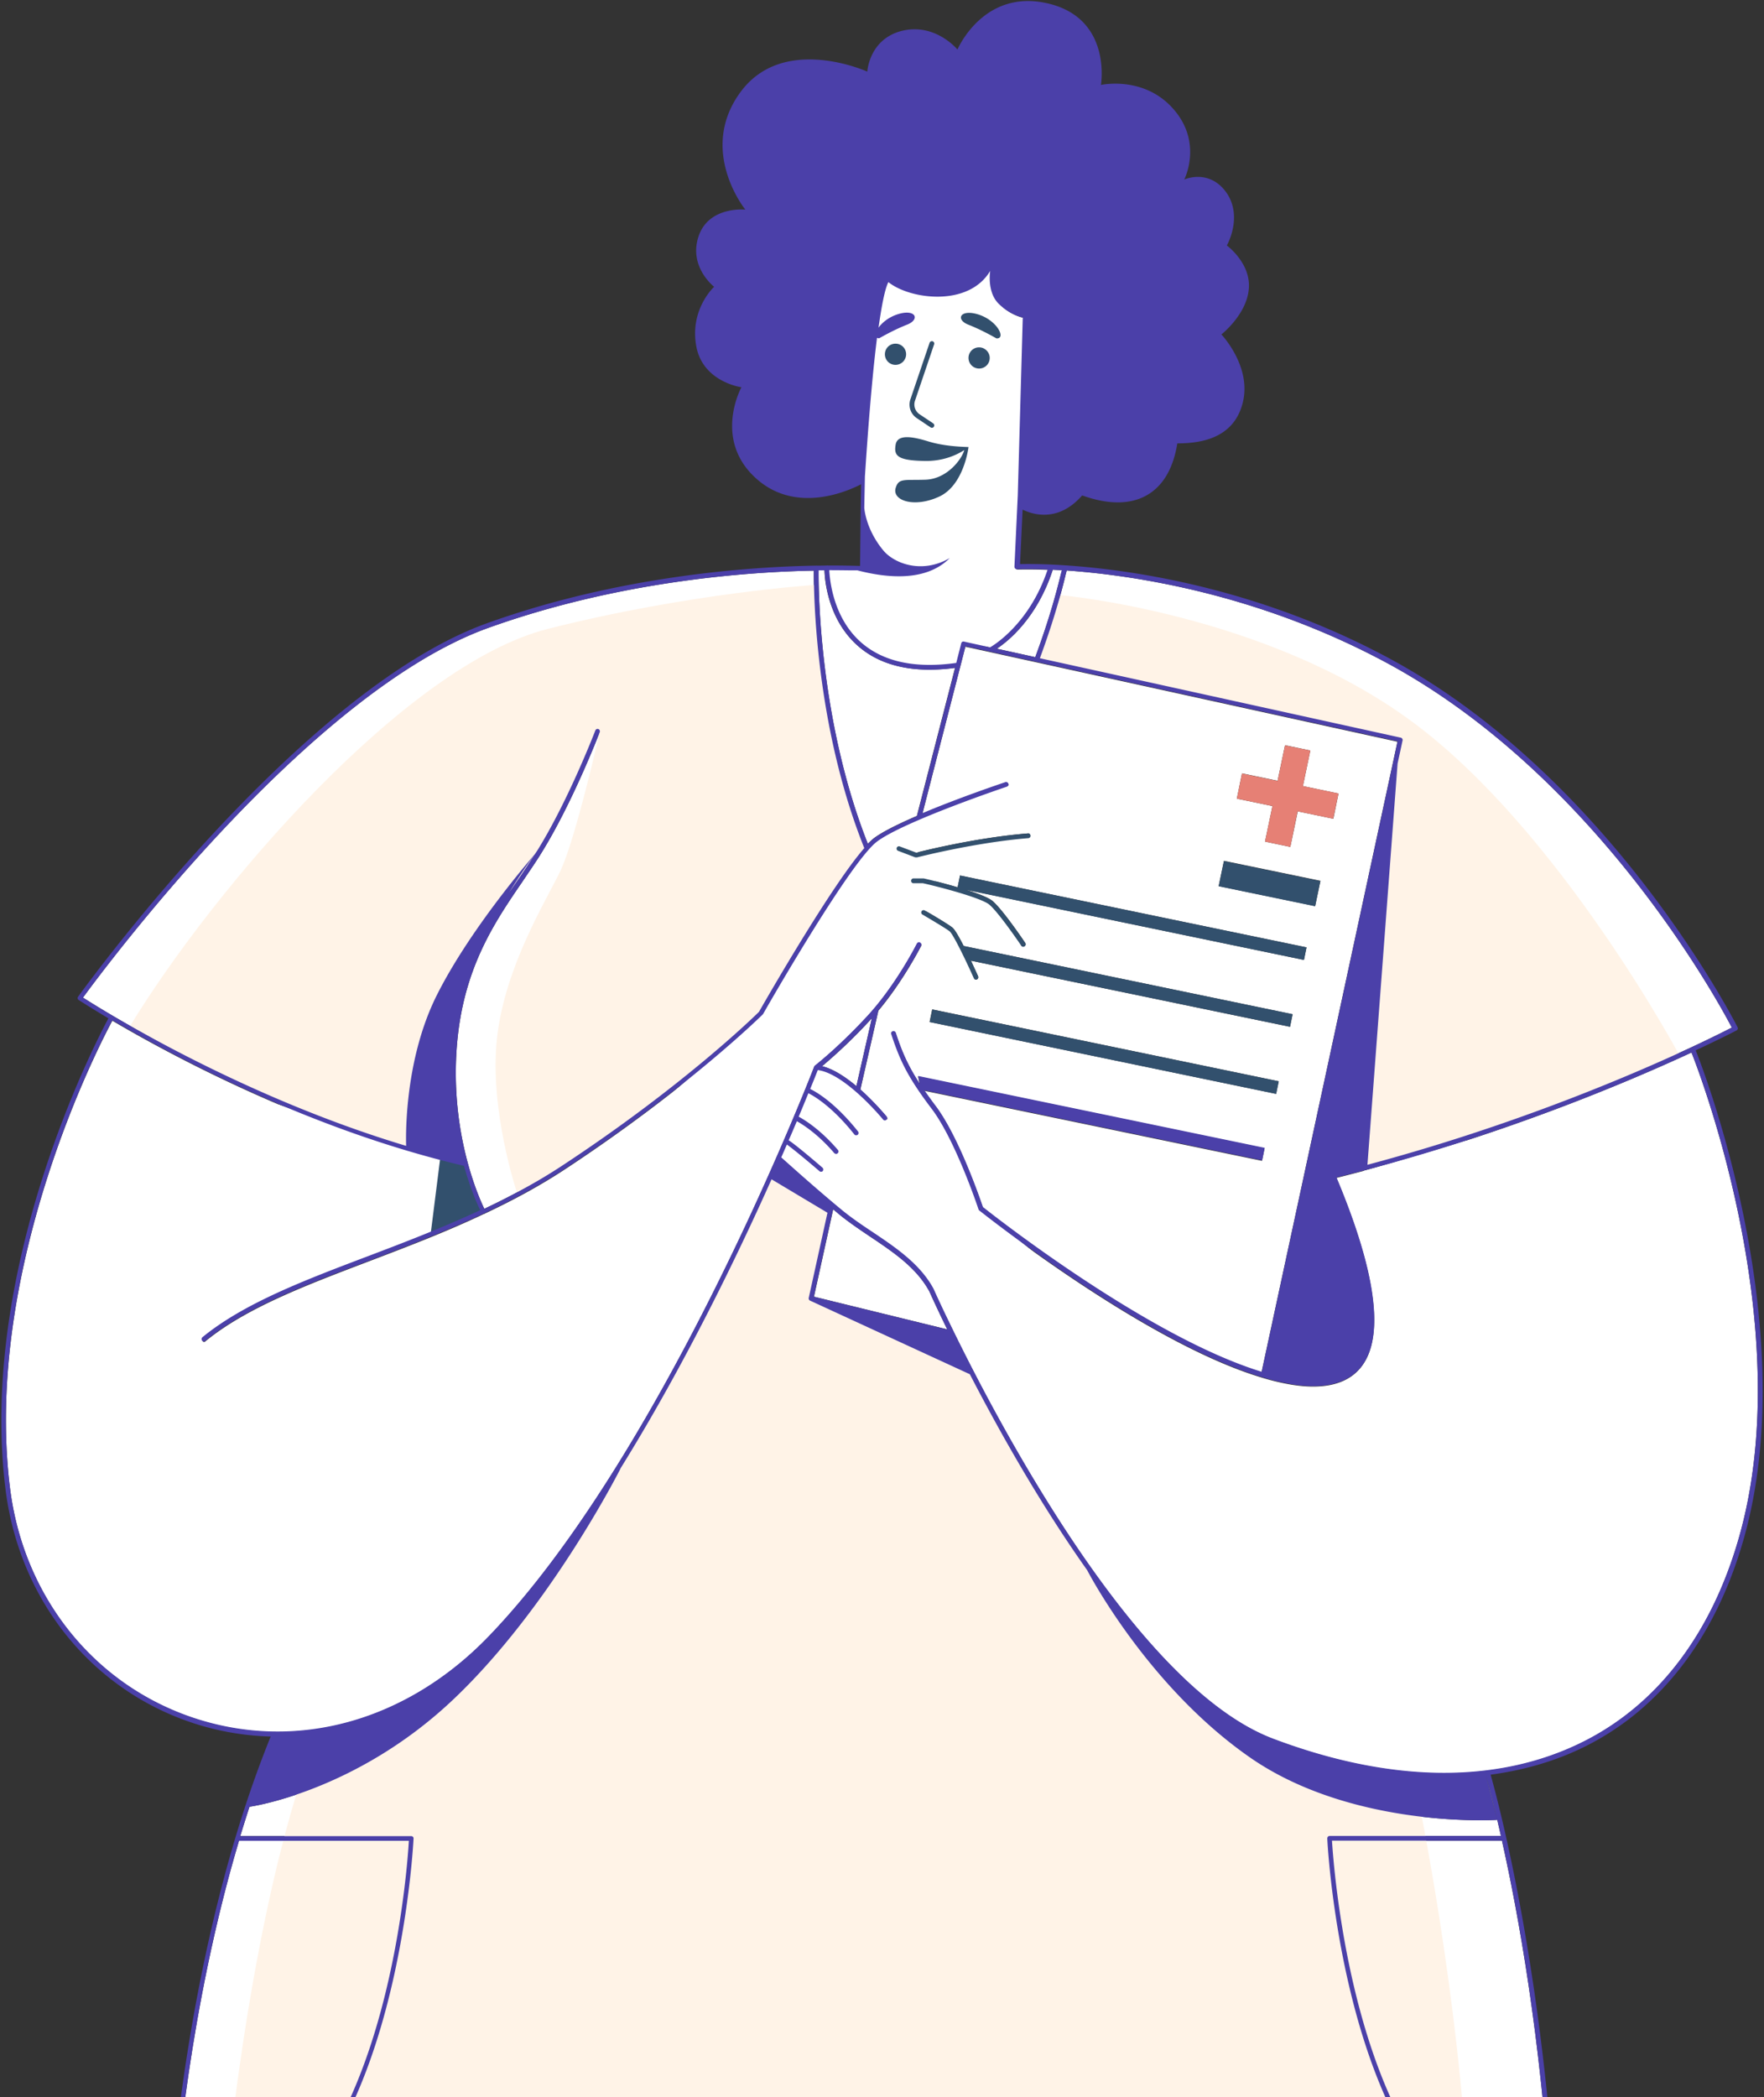
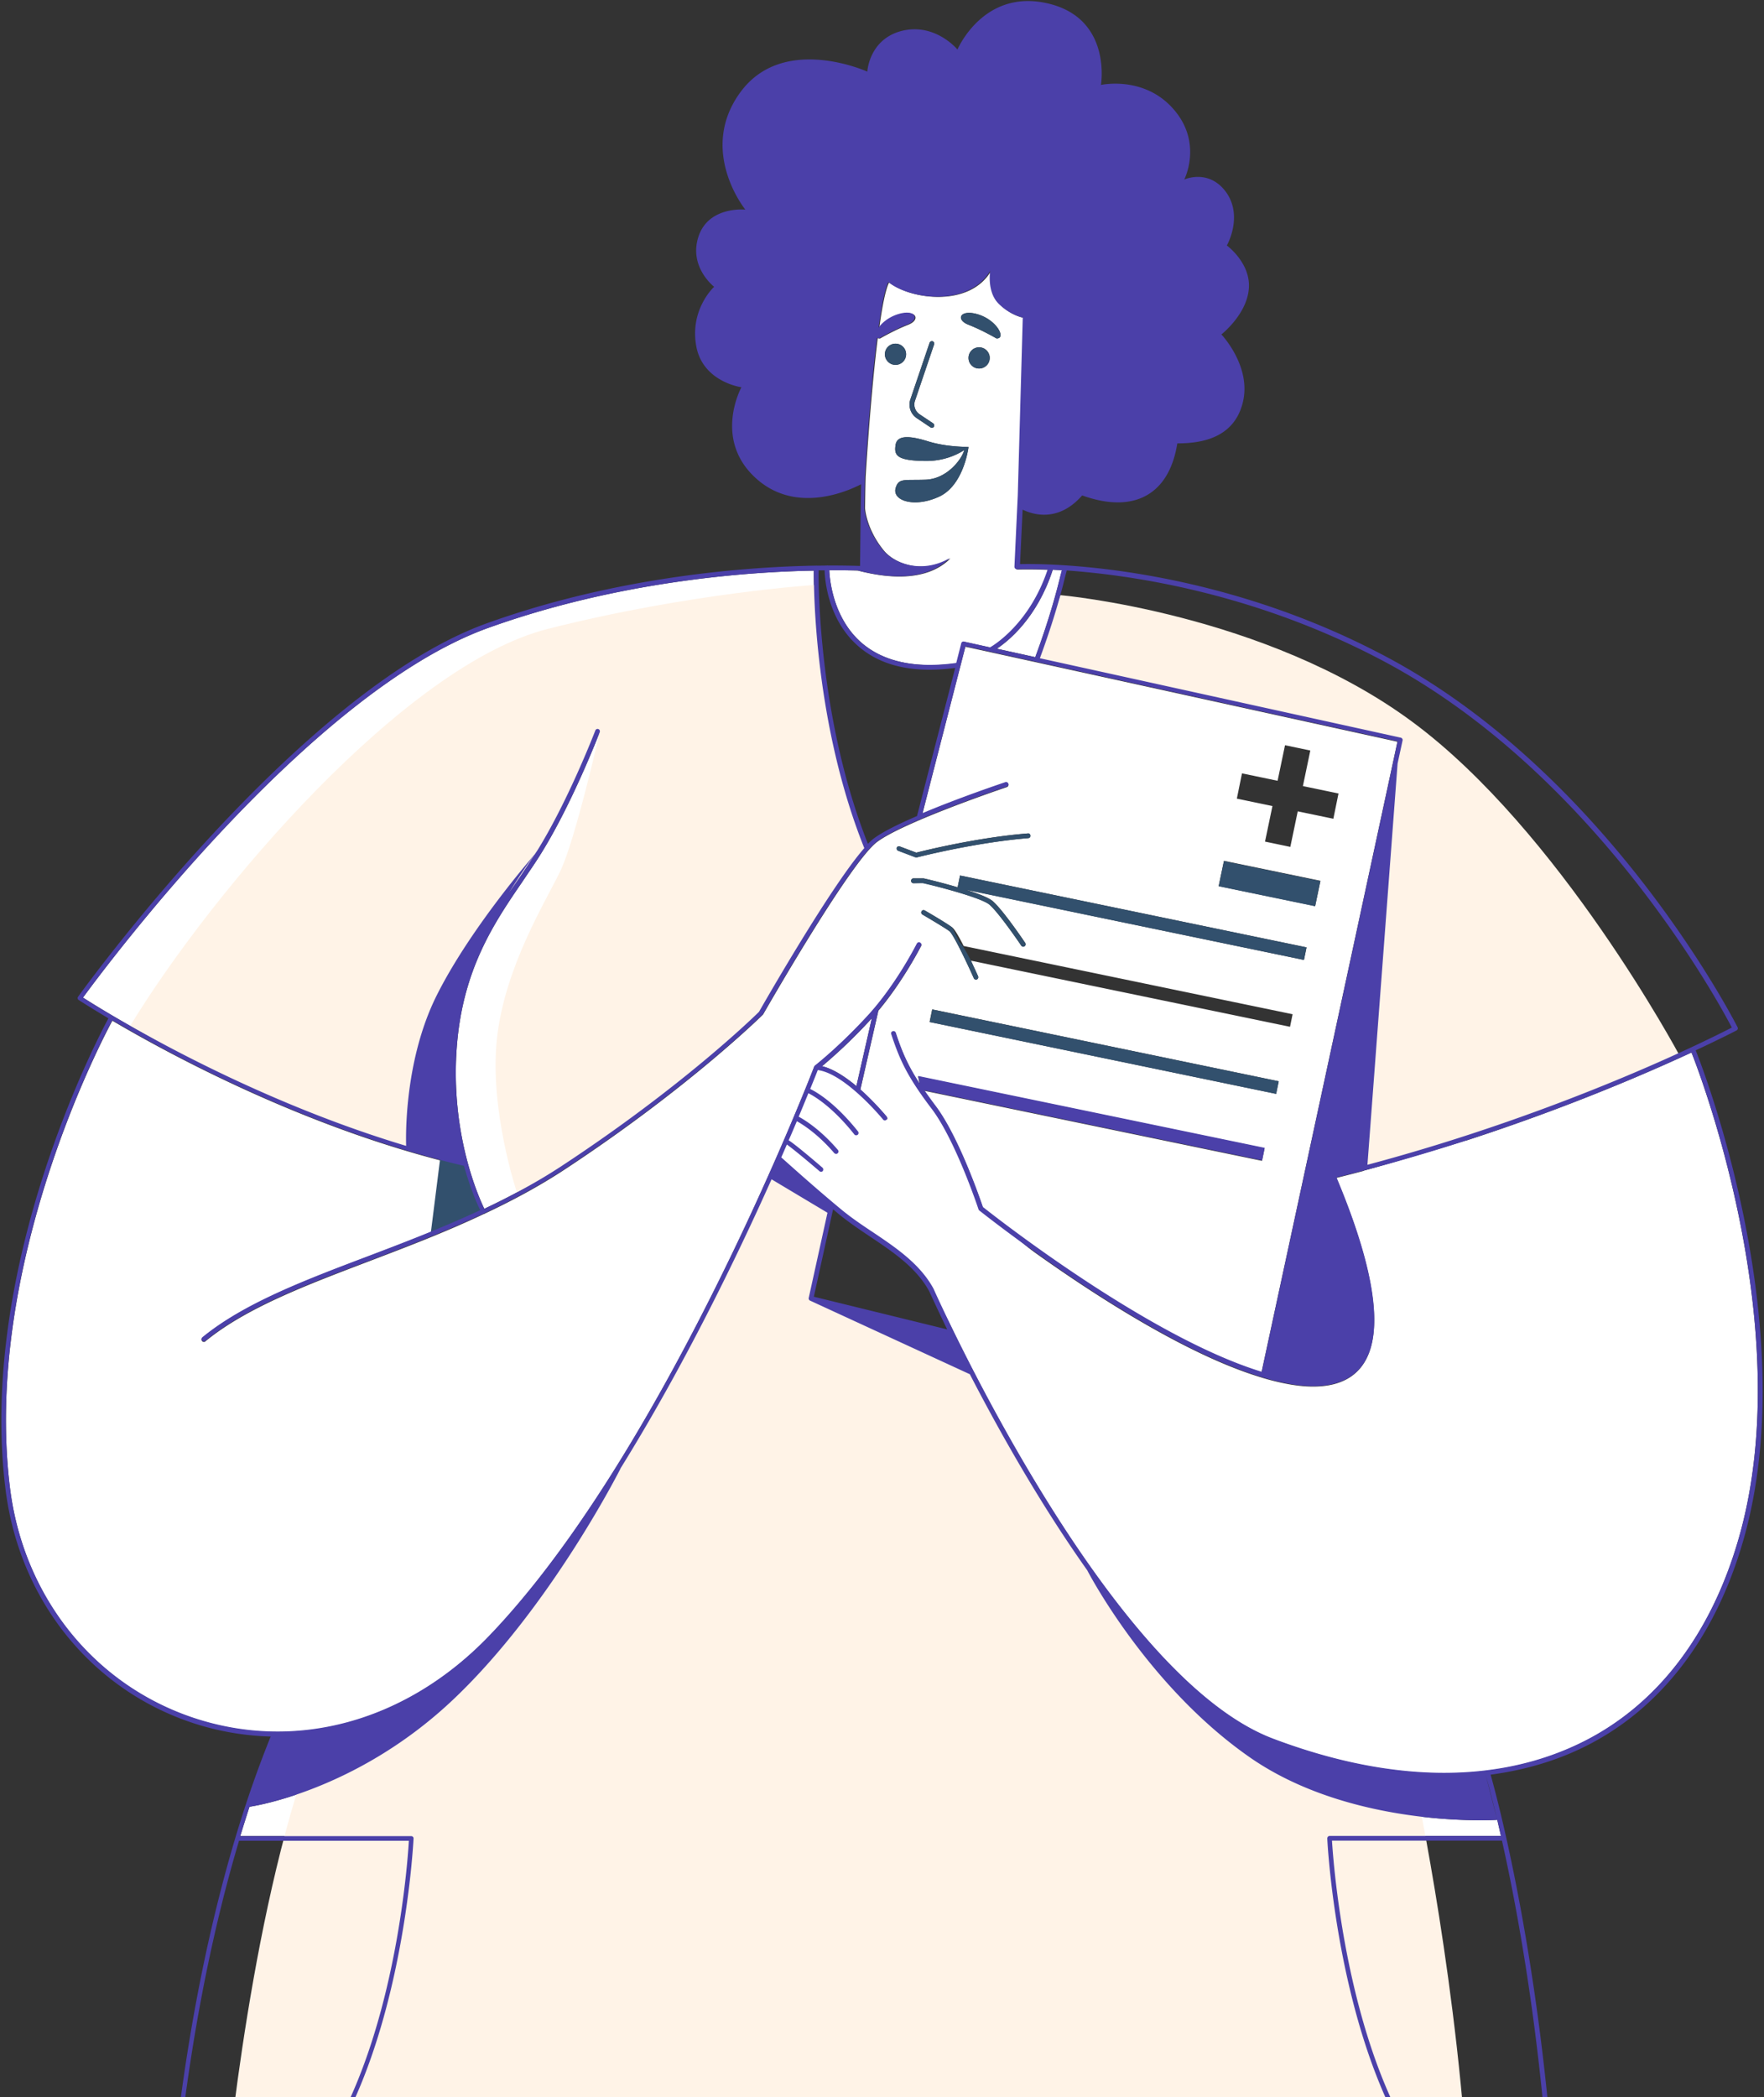
<svg xmlns="http://www.w3.org/2000/svg" width="382" height="454" fill="none">
  <rect width="100%" height="100%" fill="#333333" stroke="none" />
  <path d="m215.872 140.438 8.334 1.835c3.28-8.844 4.823-15.034 5.479-17.72.131-.524.229-.852.295-1.114l-2.001-.098c-3.38 10.448-9.646 15.46-12.107 17.097z" fill="#fff" />
  <path d="M186.54 139.126c-6.102-5.339-6.89-13.593-6.956-15.689 3.019 0 5.151.065 6.234.098 6.398 1.671 14.895 2.489 20.014-2.653-6.103 3.538-12.074 1.114-14.371-1.638-3.871-4.651-4.134-9.236-4.134-9.236.033-2.293.066-4.586.132-6.748.229-3.897 1.214-18.866 2.624-30.068.132.066.263.098.492.098 0 0 3.085-1.801 6.037-2.948 2.953-1.146 1.772-3.537-2.296-2.161-1.838.622-3.15 1.769-3.905 2.817.624-4.619 1.346-8.32 2.133-9.86 4.659 3.702 17.356 5.47 22.048-2.423 0 0-.755 4.52 1.804 7.075 2.559 2.554 5.25 3.013 5.25 3.013l-1.083 38.519-.722 15.427c0 .131.033.295.164.393.099.098.263.131.394.164.098 0 2.493-.098 6.627.065-3.871 11.661-11.647 16.377-12.467 16.836l-5.643-1.245a.476.476 0 0 0-.591.361l-1.083 4.258c-8.989 1.179-15.912-.295-20.702-4.455zm27.789-61.643a2.28 2.28 0 0 0-2.296-2.293 2.28 2.28 0 0 0-2.297 2.293 2.28 2.28 0 0 0 2.297 2.293 2.301 2.301 0 0 0 2.296-2.293zm-4.593-7.173c2.953 1.146 6.037 2.948 6.037 2.948 2.1.163.361-3.702-3.708-5.11-4.101-1.376-5.282 1.015-2.329 2.162zm-11.221 20.21 2.986 1.997a.528.528 0 0 0 .295.098.48.48 0 0 0 .427-.229.523.523 0 0 0-.132-.72l-2.985-1.999a2.545 2.545 0 0 1-.984-2.85l4.166-12.282c.099-.262-.065-.557-.328-.655a.558.558 0 0 0-.656.328l-4.167 12.282a3.525 3.525 0 0 0 1.378 4.03zm-4.593-11.53a2.28 2.28 0 0 0 2.297-2.293 2.28 2.28 0 0 0-2.297-2.293 2.281 2.281 0 0 0-2.297 2.293c0 1.245 1.05 2.293 2.297 2.293zm15.814 17.785c-1.903-.065-5.315-.164-8.694-1.212-3.38-1.048-6.693-1.638-7.087.688-.394 2.326.229 3.44 6.234 3.537 4.232.099 7.218-1.44 8.628-2.358-.525 1.965-3.707 6.256-8.399 6.42-4.659.164-5.807-.393-6.463 1.801-.788 2.719 4.003 4.357 9.416 1.867 5.381-2.489 6.365-10.743 6.365-10.743zM94.578 215.472c7.153-14.281 20.211-29.348 21.228-30.527l.59-.884c6.726-10.842 12.468-25.778 12.533-25.941a.51.51 0 0 1 .952.36c-.066.164-5.84 15.198-12.599 26.105-1.279 2.096-2.69 4.094-4.134 6.256-6.102 8.909-12.992 18.997-14.239 35.964-1.378 18.735 4.757 32.361 5.971 34.883 5.742-2.719 11.418-5.765 16.798-9.302 26.215-17.229 41.701-32.361 42.685-33.344 1.05-1.834 15.552-27.186 22.803-35.44-10.762-26.858-10.959-55.878-10.926-60.071-14.567.262-42.422 2.293-70.638 12.447-38.813 14.019-83.466 74.286-87.633 79.985 3.97 2.555 33.728 21.258 69.982 32.132 0-.36-.722-17.884 6.627-32.623z" fill="#fff" />
-   <path d="M189.297 181.414c1.903-1.409 5.381-3.112 9.252-4.782l8.268-32.067a41.265 41.265 0 0 1-5.545.393c-6.365 0-11.549-1.703-15.42-5.077-6.562-5.699-7.251-14.28-7.316-16.442h-1.28c-.033 4.029.131 32.656 10.663 59.219.525-.491.984-.95 1.378-1.244zM303.342 159.696c.262.066.459.328.394.59l-1.083 5.011-6.529 86.864c42.849-11.431 74.805-27.579 78.906-29.708-2.723-5.241-29.463-54.732-75.068-79.134-27.822-14.87-54.627-18.801-68.964-19.816-.066.229-.197.688-.328 1.31-.657 2.686-2.232 8.876-5.48 17.687l78.152 17.196zM321.747 384.319l2.461 9.565c-1.247-5.241-2.166-8.517-2.461-9.565z" fill="#fff" />
  <path d="M366.302 227.853c.23.59 23.655 58.63 10.204 105.304-5.972 20.734-17.619 35.932-33.695 43.989-18.406 9.204-41.602 8.975-67.095-.655-36.287-13.691-73.197-96.559-73.558-97.41-2.92-5.372-8.137-8.844-13.157-12.25-2.296-1.54-4.691-3.145-6.791-4.881-5.906-4.913-11.844-10.252-13.025-11.3.426-.95.82-1.867 1.214-2.784.689.491 2.493 1.867 7.054 5.765a.47.47 0 0 0 .328.131.605.605 0 0 0 .393-.164c.197-.229.164-.524-.065-.721-3.773-3.242-6.3-5.273-7.317-5.928.624-1.474 1.214-2.817 1.772-4.127 1.148.622 4.429 2.62 8.104 6.911.098.131.23.164.394.164a.423.423 0 0 0 .328-.131c.229-.197.229-.492.065-.721-3.904-4.553-7.349-6.583-8.497-7.206.82-1.932 1.509-3.636 2.1-5.077 1.246.623 5.183 2.915 9.941 8.909a.512.512 0 0 0 .393.197c.099 0 .23-.033.329-.098.229-.164.262-.492.098-.721-4.954-6.256-9.055-8.581-10.368-9.204.853-2.096 1.411-3.472 1.641-4.094 5.938.721 14.042 10.579 14.14 10.711a.514.514 0 0 0 .394.196.47.47 0 0 0 .328-.131c.23-.164.263-.491.066-.721-.197-.229-2.559-3.111-5.709-5.895l3.904-17.098c5.512-6.583 9.187-13.92 9.253-13.986a.501.501 0 0 0-.23-.688.502.502 0 0 0-.689.23c-.033.098-4.364 8.745-10.63 15.558-6.3 6.845-11.418 10.809-11.451 10.841-.065.066-.131.131-.164.23-.098.229-2.46 6.387-6.594 15.984-11.319 26.203-35.894 78.282-63.88 107.335-17.782 18.473-41.667 25.056-63.912 17.654-21.654-7.206-36.877-26.334-39.765-49.884-5.938-48.378 20.473-97.968 22.18-101.112 13.254 7.795 43.012 23.779 76.149 31.509 1.411 5.077 2.92 8.418 3.511 9.597-8.3 3.865-16.7 7.075-24.476 10.023-13.747 5.208-26.74 10.154-35.696 17.491-.23.163-.262.491-.066.72a.514.514 0 0 0 .394.197c.131 0 .23-.033.328-.131 8.826-7.239 21.753-12.119 35.434-17.327 7.907-3.014 16.47-6.256 24.902-10.252.033 0 .099 0 .131-.033.033 0 .033-.033.033-.033 5.906-2.784 11.746-5.895 17.323-9.564 27.035-17.785 42.751-33.376 42.915-33.507.033-.033.065-.066.065-.099.197-.327 18.8-32.95 24.673-37.306 5.906-4.389 27.855-11.792 28.085-11.857.262-.099.426-.393.328-.655-.099-.263-.361-.394-.657-.328-.59.196-9.875 3.341-17.946 6.715l9.285-36.128 93.571 20.569-29.429 136.487c-24.574-7.501-58.105-33.868-60.369-35.67-.558-1.637-5.217-15.296-10.269-21.945-.919-1.212-1.674-2.293-2.395-3.308l73.131 15.165.558-2.718-75.035-15.559.328 1.638c-2.591-3.996-3.838-6.977-5.183-11.005-.099-.262-.394-.426-.657-.328-.262.098-.426.36-.328.655 1.838 5.568 3.511 9.237 8.728 16.115 5.151 6.813 10.105 21.651 10.17 21.814.033.099.099.164.164.23.394.294 35.762 28.528 61.354 36.127l.032.033h.066a49.484 49.484 0 0 0 6.299 1.474c1.641.262 3.15.393 4.561.393 4.823 0 8.366-1.474 10.564-4.422 5.906-7.893 1.083-25.056-5.512-40.746 34.516-8.614 62.83-20.635 76.905-27.153zm-89.405 6.223-75.034-15.558-.558 2.719 75.034 15.558.558-2.719zm3.019-14.51-71.229-14.772c-.984-1.932-1.936-3.635-2.494-4.028-1.246-.95-5.741-3.571-5.938-3.669-.23-.131-.558-.065-.689.197a.497.497 0 0 0 .197.688c.033.032 4.659 2.718 5.84 3.602.82.623 3.674 6.584 5.282 10.187a.497.497 0 0 0 .459.295c.066 0 .132 0 .197-.033.263-.098.361-.426.263-.688-.23-.557-.853-1.867-1.542-3.374l69.096 14.314.558-2.719zm-12.074-46.674 7.71 1.605-1.608 7.697 5.479 1.146 1.608-7.697 7.71 1.605 1.116-5.47-7.71-1.605 1.607-7.697-5.479-1.146-1.608 7.697-7.71-1.605-1.115 5.47zm-3.937 18.932 20.899 4.323 1.148-5.47-20.899-4.323-1.148 5.47zm-69.359-7.665 3.708 1.409c.065.032.131.032.164.032h.131c.131-.032 12.664-3.242 24.115-4.159.295-.033.492-.262.459-.557-.033-.295-.263-.524-.558-.459-10.86.852-22.638 3.767-24.147 4.16l-3.577-1.343a.51.51 0 0 0-.656.295c-.033.229.099.524.361.622zm5.348 6.977c3.412.819 12.664 3.243 14.37 4.684 2.1 1.801 6.858 8.811 6.89 8.876a.563.563 0 0 0 .427.229.525.525 0 0 0 .295-.098c.23-.164.295-.458.131-.72-.196-.295-4.855-7.206-7.086-9.073-.886-.754-3.248-1.638-5.84-2.457l73.295 15.231.558-2.719-75.035-15.558-.524 2.555c-3.544-1.048-7.022-1.867-7.382-1.933h-2.166a.518.518 0 0 0-.525.524c0 .295.23.524.525.524l2.067-.065z" fill="#fff" />
  <path d="M188.673 220.582a113.652 113.652 0 0 1-10.663 10.252c2.461.557 5.118 2.359 7.448 4.291l3.346-14.707c-.065.066-.098.131-.131.164zM270.631 380.422c-22.343-15.558-35.172-40.451-35.172-40.451s.066.065.099.131c-10.466-14.739-19.423-30.756-25.558-42.646v.033l-34.483-15.886a.54.54 0 0 1-.394-.589l4.069-18.474-12.107-7.238c-7.644 17.097-19.16 40.779-32.776 62.691l.098-.131s-15.19 30.166-36.352 50.146c-21.13 19.948-43.932 23.125-44.03 23.125a472.848 472.848 0 0 0-2.001 6.354h37.041c.131 0 .263.066.361.164a.49.49 0 0 1 .131.36c-.033.557-2.723 55.42-27.428 77.889h252.728c-24.705-22.469-27.428-77.332-27.428-77.889a.63.63 0 0 1 .131-.393.53.53 0 0 1 .361-.164h37.107c-.262-1.244-.557-2.423-.787-3.504-.033.032-31.267 2.03-53.61-13.528z" fill="#fff" />
-   <path d="M201.238 279.508c-2.789-5.11-7.874-8.517-12.829-11.825-2.329-1.572-4.724-3.177-6.857-4.946-.361-.327-.754-.622-1.115-.949l-4.167 18.931 28.872 7.075c-2.461-5.011-3.839-8.123-3.904-8.286zM316.367 475.899h19.456c-2.133-34.785-7.087-61.905-10.565-77.398h-36.812c.361 5.765 4.069 56.828 27.921 77.398zM88.54 398.473H51.76c-10.925 36.652-13.616 72.583-13.944 77.398h22.835c23.82-20.537 27.56-71.6 27.888-77.398zM110.226 193.336c.689-1.048 1.41-2.063 2.099-3.078 1.214-1.769 2.297-3.44 3.38-5.11-.689.917-2.888 3.963-5.479 8.188zM60.52 239.191s-23.852-3.963-28.052-2.325c-4.199 1.637-21.424 41.008-18.832 75.858 2.56 34.85 27.166 55.944 57.843 50.31 33.629-6.157 68.308-69.012 77.823-83.719 9.547-14.707 24.311-47.461 25.591-49.885 1.28-2.423 11.647-14.477 15.65-19.226 4.003-4.749 5.807-6.682 6.791-7.206.985-.524 5.25.983 6.595 1.932 1.345.918 3.543 5.929 5.053 7.206 1.509 1.278 2.198-.524 2.198-.524s-4.725-9.728-5.118-10.252c-.394-.524-5.447-4.028-5.447-4.028s.099-1.212.689-1.311c.591-.098 8.662 1.442 10.04 2.195 1.411.753 4.724 5.503 6.66 6.289 1.936.786 3.38.098 3.38.098s-4.955-7.861-7.284-9.433c-2.33-1.572-11.286-3.636-11.286-3.636l-.919-.295s2.592-1.932 6.135-3.341c3.544-1.408 12.927-2.03 14.666-3.079 1.739-1.048 1.312-3.406.23-3.832-1.083-.458-14.01 1.769-14.01 1.769l-10.564 2.26s1.574-2.064 6.168-4.553c4.593-2.489 13.189-5.797 14.764-7.435 1.575-1.605-.23-3.308-1.805-2.915-1.575.393-17.848 6.256-23.261 9.269-5.414 3.014-6.234 3.538-10.499 9.401-4.233 5.863-19.391 31.018-19.391 31.018s-36.09 33.442-52.002 42.973c-15.912 9.532-38.55 18.441-54.529 28.496-15.978 10.056-24.049 18.113-24.049 18.113s1.017-15.034 17.619-24.303c16.601-9.303 36.877-14.674 41.864-17.622 3.675-7.206 3.117-16.737 3.117-16.737l-8.465-2.26-27.363-9.27zM217.445 63.894s-3.183 44.447-2.789 53.357c.394 8.909 4.036 11.922 3.872 14.477-.164 2.555-5.414 8.254-5.414 8.254l-4.396-.393-1.641 4.356s-10.269 1.769-17.356-2.129c-7.054-3.865-9.285-10.154-9.843-12.643-.557-2.522-.918-6.158-.82-6.19.099-.033 8.859-.23 8.859-.23l-1.182-13.036.427-8.418 2.723-50.179 31.3 1.409-3.74 11.365z" fill="#fff" />
  <path d="M317.186 247.015s30.25-4.193 38.321 0c8.072 4.192 19.391 60.267-2.001 103.633-21.391 43.367-84.615 31.739-115.258-10.841-22.672-31.51-34.614-58.761-38.158-63.117-3.576-4.356-13.911-11.104-13.911-11.104s-10.203-7.73-10.334-7.861c-.132-.131-7.284-6.911-7.284-6.911l8.268-19.652s5.348 1.506 9.022 5.109c3.675 3.603 5.939 5.863 5.939 5.863l3.314 2.391s-.657-4.782-1.641-7.697-2.559-6.452-2.526-10.35c.033-3.898 2.526-2.621 2.526-2.621s2.034 6.748 5.709 11.628c3.675 4.881 9.416 13.528 13.189 26.334 13.55 9.958 39.502 36.39 71.852 43.465 32.35 7.075 15.749-40.255 11.09-51.817a1018.932 1018.932 0 0 0 21.883-6.452z" fill="#fff" />
  <path d="m95.628 248.361-2.395 18.997 11.516-5.404s-1.969-2.784-4.2-10.383c-2.46-.426-4.92-3.21-4.92-3.21z" fill="#32506D" />
  <path d="M129.878 158.486s-5.282 23.321-8.531 30.068c-3.248 6.747-11.975 20.668-13.714 36.128-1.739 15.46 4.298 33.442 4.298 33.442s13.354-6.551 25.952-16.377c12.599-9.827 26.74-22.142 26.74-22.142l13.845-22.862 9.22-13.43s-5.677-13.068-8.597-32.524c-2.92-19.456-2.395-24.173-2.395-24.173s-27.067 1.671-58.072 9.532c-30.971 7.861-72.475 56.468-90.422 85.914 7.218 3.963 15.617 9.695 34.68 17.359 19.095 7.665 26.116 9.695 26.116 9.695s6.2-32.59 13.583-44.578c7.382-11.988 10.892-14.674 15.256-22.043 4.396-7.337 12.041-24.009 12.041-24.009zM229.62 128.837s44.456 3.898 76.248 27.448c31.825 23.517 57.81 72.157 57.81 72.157s-35.533 16.574-68.506 24.303c.46-15.394 6.759-86.044 6.759-86.044l1.345-6.355-78.578-17.752 4.922-13.757zM306.687 387.269s9.417 44.119 11.451 88.632c-36.156 0-269.691.524-269.691.524s4.724-56.599 17.979-94.921c24.672-9.761 42.422-24.402 55.546-44.939 13.156-20.569 28.347-47.69 28.347-47.69l10.696-21.617 6.102-12.905 12.566 7.599-4.199 19.095 34.843 16.082s9.35 17.95 19.095 33.049c9.711 15.1 24.147 32.165 24.147 32.165l25.657 19.75 27.461 5.176z" fill="#FFF3E7" />
  <path d="M212.032 75.194a2.28 2.28 0 0 0-2.297 2.293 2.28 2.28 0 0 0 2.297 2.293 2.28 2.28 0 0 0 2.296-2.293c0-1.244-1.05-2.293-2.296-2.293zM196.222 76.694a2.28 2.28 0 0 0-2.297-2.293 2.28 2.28 0 0 0-2.296 2.293 2.28 2.28 0 0 0 2.296 2.292 2.301 2.301 0 0 0 2.297-2.292zM198.451 185.61h.131c.131-.033 12.664-3.242 24.115-4.16.295-.032.492-.262.459-.556-.033-.295-.262-.524-.558-.459-10.859.852-22.638 3.767-24.147 4.16l-3.576-1.343a.509.509 0 1 0-.361.95l3.707 1.408c.099-.033.164 0 .23 0zM214.266 195.859c2.099 1.801 6.857 8.81 6.89 8.876a.56.56 0 0 0 .426.229.525.525 0 0 0 .295-.098.518.518 0 0 0 .132-.721c-.197-.294-4.856-7.205-7.087-9.072-.886-.754-3.248-1.638-5.84-2.457l73.295 15.198.558-2.719-75.034-15.558-.525 2.555c-3.544-1.048-7.021-1.867-7.382-1.933h-2.166a.519.519 0 0 0-.525.525c0 .294.23.524.525.524h2.034c3.445.753 12.698 3.177 14.404 4.651z" fill="#32506D" />
-   <path d="M206.191 200.765c-1.246-.95-5.741-3.57-5.938-3.668-.23-.131-.558-.066-.689.196-.131.23-.066.557.197.688.033.033 4.659 2.719 5.84 3.603.82.622 3.675 6.584 5.282 10.187a.496.496 0 0 0 .459.294c.066 0 .132 0 .197-.032.263-.099.361-.426.263-.688-.23-.557-.853-1.867-1.542-3.374l69.096 14.314.558-2.719-71.229-14.772c-.984-1.9-1.936-3.603-2.494-4.029z" fill="#32506D" />
+   <path d="M206.191 200.765c-1.246-.95-5.741-3.57-5.938-3.668-.23-.131-.558-.066-.689.196-.131.23-.066.557.197.688.033.033 4.659 2.719 5.84 3.603.82.622 3.675 6.584 5.282 10.187a.496.496 0 0 0 .459.294c.066 0 .132 0 .197-.032.263-.099.361-.426.263-.688-.23-.557-.853-1.867-1.542-3.374c-.984-1.9-1.936-3.603-2.494-4.029z" fill="#32506D" />
  <path d="M367.254 227.495c.23.59 23.787 58.925 10.269 105.959-6.037 21.029-17.881 36.456-34.22 44.611-6.299 3.145-13.189 5.143-20.506 6.125 1.313 4.652 10.926 39.764 14.108 92.203 0 .131-.032.295-.131.393a.527.527 0 0 1-.361.164H37.325a.529.529 0 0 1-.36-.164.42.42 0 0 1-.132-.393c.033-.557 3.281-54.896 21.785-100.457-5.676-.163-11.384-1.113-16.995-2.98-22.015-7.337-37.533-26.76-40.453-50.736-6.005-48.902 20.8-98.983 22.31-101.767-4.003-2.391-6.332-3.898-6.43-3.963-.132-.066-.198-.197-.23-.328-.033-.131 0-.262.098-.393.46-.655 47.573-66.032 88.421-80.804 28.642-10.318 56.956-12.283 71.458-12.512.033 0 .033-.033.065-.033l.033.033c.788 0 1.477 0 2.198-.033.033 0 .033-.033.066-.033s.033.033.066.033c3.543 0 6.004.065 7.021.098.033-2.162.098-10.514.23-17.687-3.216 1.671-13.912 6.223-22.311-.884-10.006-8.484-3.609-20.111-3.609-20.111s-8.497-1.147-9.81-9.073c-1.345-7.894 3.905-12.676 3.905-12.676s-5.578-4.29-3.38-10.907c2.199-6.616 10.138-5.798 10.138-5.798s-10.367-12.774-1.05-25.45c9.318-12.675 27.462-4.421 27.462-4.421s.361-7.075 7.546-8.844c7.218-1.736 11.975 4.062 11.975 4.062s5.578-13.233 19.554-9.99c13.977 3.242 11.516 17.654 11.516 17.654s9.318-2.096 15.716 5.24c6.398 7.305 2.329 15.231 2.329 15.231s5.348-2.423 9.089 2.785c3.707 5.24.131 11.496.131 11.496s5.249 3.832 4.757 9.4c-.459 5.569-5.938 9.86-5.938 9.86s6.529 6.845 4.659 14.64c-1.871 7.796-8.957 8.942-14.207 8.942-1.739 11.039-9.318 15.329-20.604 11.268-5.184 5.928-10.729 4.127-12.894 3.079l-.558 11.791c4.987-.131 41.373-.262 79.661 20.242 48.229 25.81 75.461 79.494 75.723 80.018a.5.5 0 0 1-.229.688c-.099.066-3.281 1.703-8.793 4.291-.066.098-.033.098 0 .131zM230.669 124.811c-.656 2.686-2.231 8.876-5.479 17.687l78.152 17.196c.262.066.459.328.393.59l-1.082 5.011-6.529 86.864c42.848-11.431 74.805-27.579 78.906-29.708-2.723-5.241-29.463-54.732-75.068-79.134-27.822-14.87-54.627-18.801-68.964-19.816-.033.229-.164.688-.329 1.31zm-2.69-1.474c-3.379 10.449-9.646 15.46-12.139 17.098l8.333 1.834c3.281-8.844 4.823-15.034 5.479-17.72.132-.524.23-.852.296-1.114l-1.969-.098zm-48.393.098c.098 2.129.853 10.383 6.955 15.69 4.79 4.159 11.68 5.633 20.539 4.389l1.082-4.258a.476.476 0 0 1 .591-.361l5.643 1.245c.82-.459 8.596-5.175 12.468-16.836-4.134-.163-6.529-.065-6.628-.065-.098 0-.295-.033-.394-.164a.543.543 0 0 1-.164-.393l.722-15.427 1.083-38.519s-2.69-.459-5.25-3.013c-2.559-2.555-1.804-7.075-1.804-7.075-4.692 7.894-17.422 6.158-22.048 2.424-.787 1.54-1.476 5.24-2.132 9.859.754-1.049 2.067-2.162 3.904-2.817 4.068-1.409 5.249.982 2.297 2.161-2.953 1.147-6.037 2.948-6.037 2.948-.197.033-.361-.032-.493-.098-1.41 11.202-2.362 26.17-2.624 30.068-.033 2.162-.099 4.488-.131 6.748 0 0 .262 4.585 4.134 9.236 2.296 2.752 8.267 5.175 14.37 1.638-5.118 5.175-13.616 4.324-20.014 2.653-.951.033-3.051-.033-6.069-.033zm8.366 59.252c.492-.524.951-.949 1.378-1.244 1.903-1.409 5.381-3.112 9.252-4.782l8.268-32.067a41.108 41.108 0 0 1-5.545.394c-6.365 0-11.549-1.704-15.42-5.077-6.562-5.7-7.251-14.281-7.316-16.443h-1.28c-.066 3.996.131 32.623 10.663 59.219zM87.95 248.065c0-.328-.755-17.851 6.627-32.591 7.153-14.28 20.211-29.347 21.228-30.527l.59-.884c6.726-10.841 12.468-25.777 12.533-25.941a.509.509 0 0 1 .952.36c-.066.164-5.84 15.198-12.599 26.105-1.28 2.096-2.69 4.094-4.134 6.256-6.102 8.909-12.992 18.998-14.239 35.964-1.378 18.736 4.757 32.361 5.971 34.883 5.742-2.718 11.418-5.764 16.798-9.302 26.215-17.229 41.701-32.361 42.685-33.344 1.05-1.834 15.552-27.185 22.803-35.439-10.762-26.859-10.959-55.879-10.926-60.071-14.567.262-42.422 2.292-70.638 12.446-38.813 14.019-83.466 74.286-87.633 79.986 3.97 2.522 33.728 21.224 69.982 32.099zm24.344-57.811a225.334 225.334 0 0 0 3.379-5.11c-.689.917-2.887 3.963-5.479 8.189.722-1.049 1.411-2.097 2.1-3.079zM60.653 475.902c23.852-20.537 27.56-71.601 27.887-77.398H51.761c-10.925 36.652-13.616 72.583-13.944 77.398h22.836zm264.605-77.431h-36.812c.361 5.798 4.069 56.861 27.888 77.398h19.456c-2.1-34.785-7.054-61.872-10.532-77.398zm-1.017-4.487s-31.267 1.998-53.61-13.56-35.171-40.451-35.171-40.451.065.065.098.131c-10.466-14.74-19.423-30.757-25.558-42.646v.032l-34.483-15.885a.54.54 0 0 1-.393-.59l4.068-18.473-12.107-7.239c-7.644 17.098-19.16 40.779-32.776 62.692l.098-.132s-15.19 30.167-36.352 50.147c-21.13 19.947-43.932 23.124-44.03 23.124a472.977 472.977 0 0 0-2.001 6.355h37.041c.131 0 .263.065.361.163.099.099.131.23.131.361-.032.556-2.723 55.42-27.428 77.889h252.729c-24.706-22.469-27.429-77.333-27.429-77.889a.63.63 0 0 1 .131-.393.526.526 0 0 1 .361-.164h37.108c-.263-1.212-.558-2.424-.788-3.472zM176.239 280.72l28.872 7.075c-2.428-5.011-3.806-8.123-3.904-8.287-2.789-5.109-7.874-8.516-12.829-11.824-2.329-1.572-4.724-3.177-6.857-4.946-.361-.327-.754-.622-1.115-.949l-4.167 18.931zm145.509 103.602 2.46 9.596c-1.246-5.273-2.165-8.548-2.46-9.596zm44.554-156.467c-14.075 6.518-42.356 18.539-76.871 27.055 6.594 15.689 11.417 32.885 5.512 40.746-2.199 2.948-5.742 4.422-10.565 4.422-1.411 0-2.953-.131-4.56-.393a49.668 49.668 0 0 1-6.3-1.474h-.065l-.033-.033c-25.591-7.599-60.96-35.833-61.353-36.127-.066-.066-.132-.131-.164-.23-.033-.131-4.987-15.001-10.171-21.814-5.217-6.878-6.89-10.514-8.727-16.115-.099-.262.065-.557.328-.655.262-.098.557.065.656.328 1.312 4.028 2.592 7.042 5.184 11.005l-.328-1.638 75.034 15.558-.558 2.719-73.131-15.165c.722 1.015 1.476 2.096 2.395 3.308 5.052 6.682 9.711 20.308 10.269 21.945 2.264 1.802 35.762 28.136 60.369 35.669l29.43-136.486-93.572-20.569-9.318 36.127c8.071-3.406 17.356-6.518 17.947-6.714.262-.098.558.065.656.327.098.262-.066.557-.328.655-.23.066-22.179 7.468-28.085 11.857-5.905 4.389-24.508 36.98-24.672 37.307-.033.033-.033.066-.066.099-.164.163-15.879 15.721-42.914 33.507-5.578 3.668-11.418 6.78-17.323 9.564-.033 0-.033.033-.033.033-.033.033-.099.033-.131.033-8.465 3.963-16.995 7.238-24.902 10.252-13.682 5.175-26.609 10.088-35.434 17.327-.099.065-.197.131-.328.131a.514.514 0 0 1-.394-.197.55.55 0 0 1 .066-.721c8.956-7.336 21.949-12.282 35.696-17.49 7.775-2.948 16.175-6.158 24.475-10.023-.59-1.179-2.099-4.553-3.51-9.597-33.137-7.73-62.895-23.714-76.15-31.509-1.706 3.144-28.118 52.734-22.18 101.111 2.888 23.583 18.144 42.679 39.766 49.885 22.244 7.402 46.13.786 63.912-17.654 27.986-29.053 52.593-81.132 63.879-107.336 4.134-9.597 6.529-15.754 6.595-15.984.032-.098.098-.163.164-.229.033-.033 5.151-3.996 11.45-10.841 6.267-6.846 10.565-15.493 10.63-15.559a.502.502 0 0 1 .689-.229.5.5 0 0 1 .23.688c-.033.065-3.74 7.435-9.252 13.986l-3.905 17.098c3.117 2.784 5.512 5.666 5.709 5.895a.55.55 0 0 1-.065.721c-.099.065-.197.131-.328.131a.512.512 0 0 1-.394-.197c-.066-.098-8.202-9.957-14.141-10.71-.23.622-.787 1.998-1.64 4.094 1.312.622 5.38 2.948 10.367 9.204.164.229.132.557-.098.721a.558.558 0 0 1-.328.098.47.47 0 0 1-.394-.197c-4.757-5.994-8.694-8.287-9.941-8.909-.591 1.441-1.28 3.145-2.1 5.077 1.148.622 4.593 2.653 8.498 7.206.197.229.164.524-.066.721a.422.422 0 0 1-.328.131.61.61 0 0 1-.394-.164c-3.674-4.291-6.988-6.289-8.104-6.911-.557 1.31-1.115 2.653-1.771 4.127 1.017.655 3.543 2.685 7.316 5.928a.55.55 0 0 1 .066.721c-.099.131-.23.164-.394.164a.42.42 0 0 1-.328-.132c-4.56-3.897-6.365-5.273-7.054-5.764-.394.917-.787 1.834-1.214 2.784 1.181 1.048 7.12 6.42 13.025 11.3 2.1 1.736 4.462 3.341 6.792 4.88 5.02 3.374 10.236 6.879 13.156 12.25.394.885 37.271 83.72 73.558 97.411 25.493 9.63 48.689 9.859 67.095.655 16.077-8.025 27.724-23.255 33.695-43.989 13.452-46.576-9.974-104.616-10.204-105.206zm-180.844 7.272 3.347-14.707c-.033.033-.066.098-.131.131a113.652 113.652 0 0 1-10.663 10.252c2.428.59 5.085 2.358 7.447 4.324z" fill="#4B40A9" />
  <path d="m198.517 90.514 2.986 1.998a.526.526 0 0 0 .295.098.477.477 0 0 0 .426-.23.523.523 0 0 0-.131-.72l-2.986-1.998a2.548 2.548 0 0 1-.984-2.85l4.167-12.282c.098-.262-.066-.557-.328-.655-.263-.066-.558.065-.656.327l-4.167 12.283a3.525 3.525 0 0 0 1.378 4.029zM209.736 70.306c2.953 1.146 6.037 2.948 6.037 2.948 2.1.163.361-3.702-3.708-5.11-4.101-1.376-5.282 1.015-2.329 2.162zM201.042 95.563c-3.379-1.049-6.693-1.638-7.087.687-.394 2.326.23 3.44 6.234 3.538 4.232.098 7.218-1.441 8.629-2.358-.525 1.965-3.708 6.256-8.399 6.419-4.659.164-5.808-.393-6.464 1.802-.787 2.718 4.003 4.356 9.416 1.867 5.414-2.489 6.365-10.743 6.365-10.743-1.903-.066-5.348-.197-8.694-1.212z" fill="#32506D" />
-   <path d="m273.945 182.194 5.479 1.146 1.575-7.697 7.71 1.605 1.148-5.47-7.71-1.605 1.608-7.697-5.479-1.114-1.608 7.698-7.71-1.605-1.115 5.437 7.71 1.605-1.608 7.697z" fill="#E68075" />
  <path d="m265.043 186.413 20.88 4.328-1.134 5.452-20.88-4.328 1.134-5.452zM201.889 218.539l75.04 15.555-.567 2.726-75.04-15.555.567-2.726z" fill="#32506D" />
</svg>